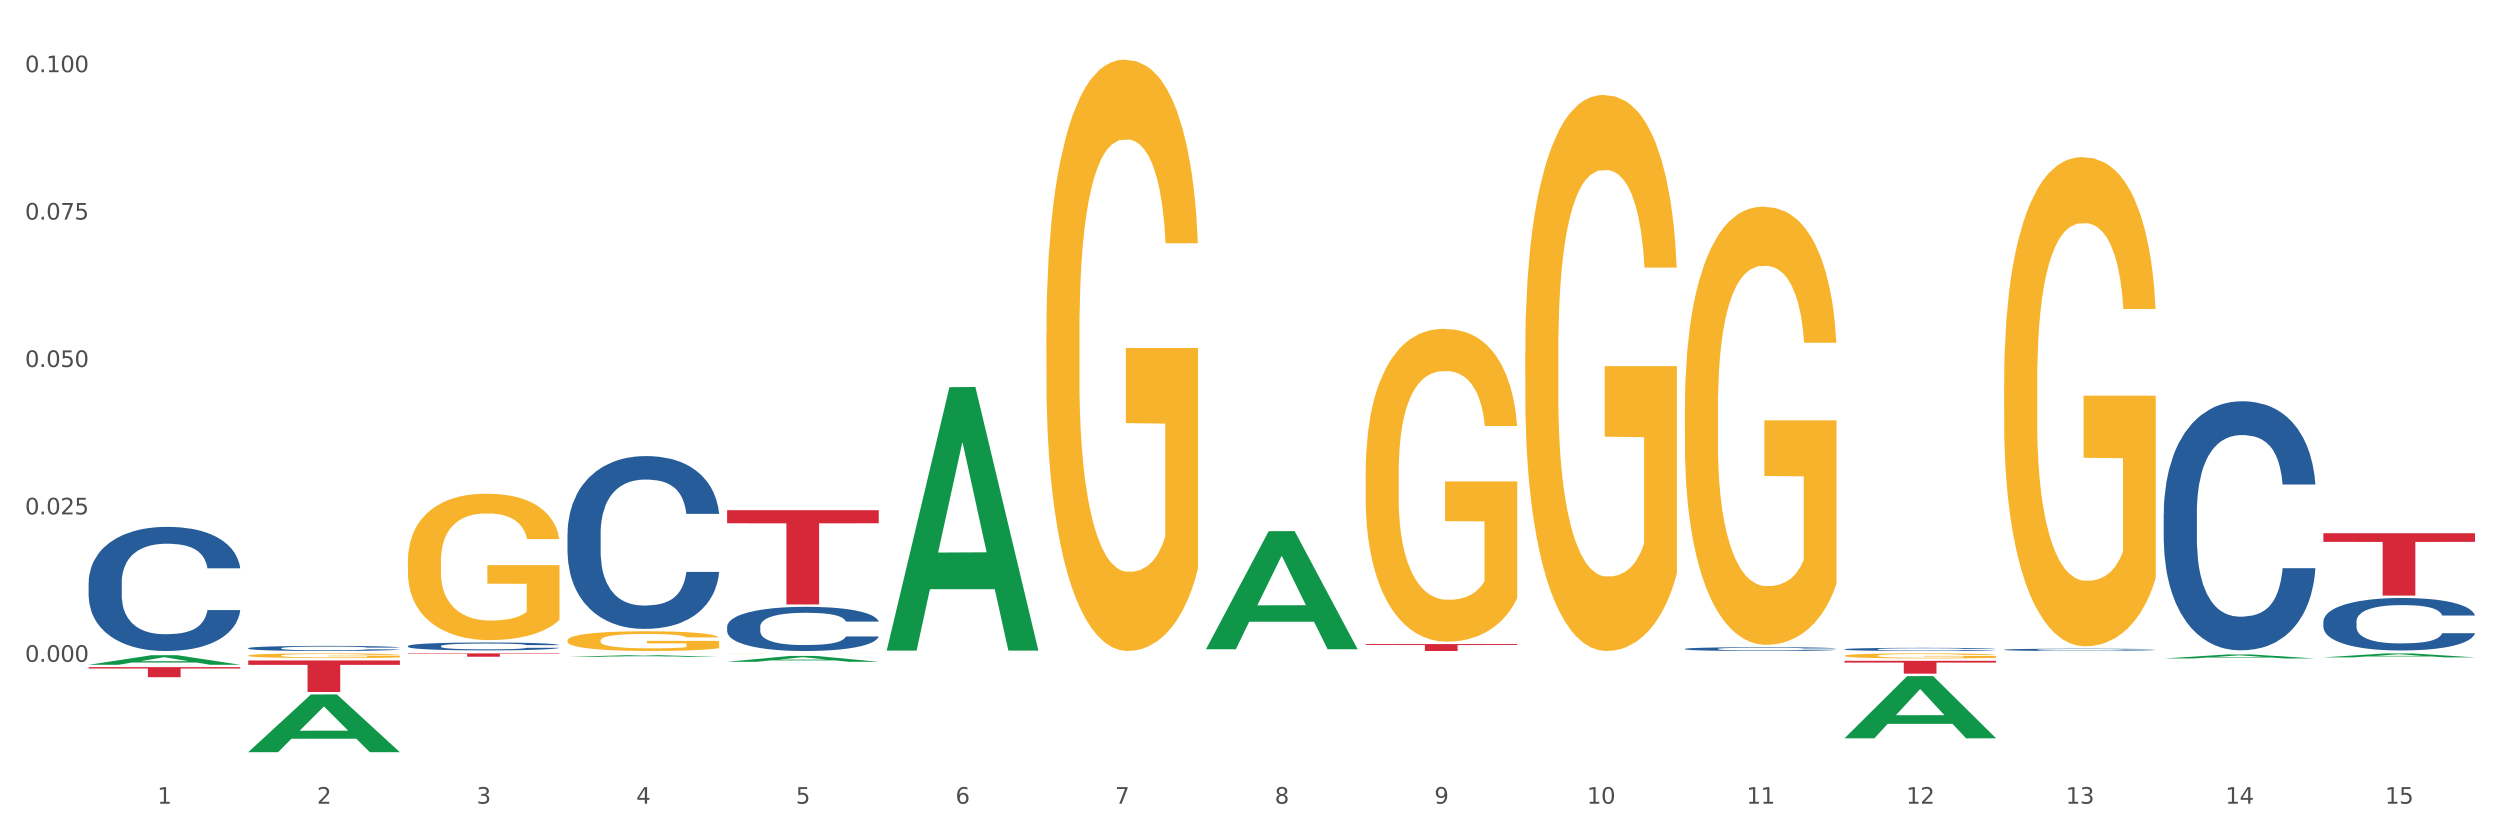
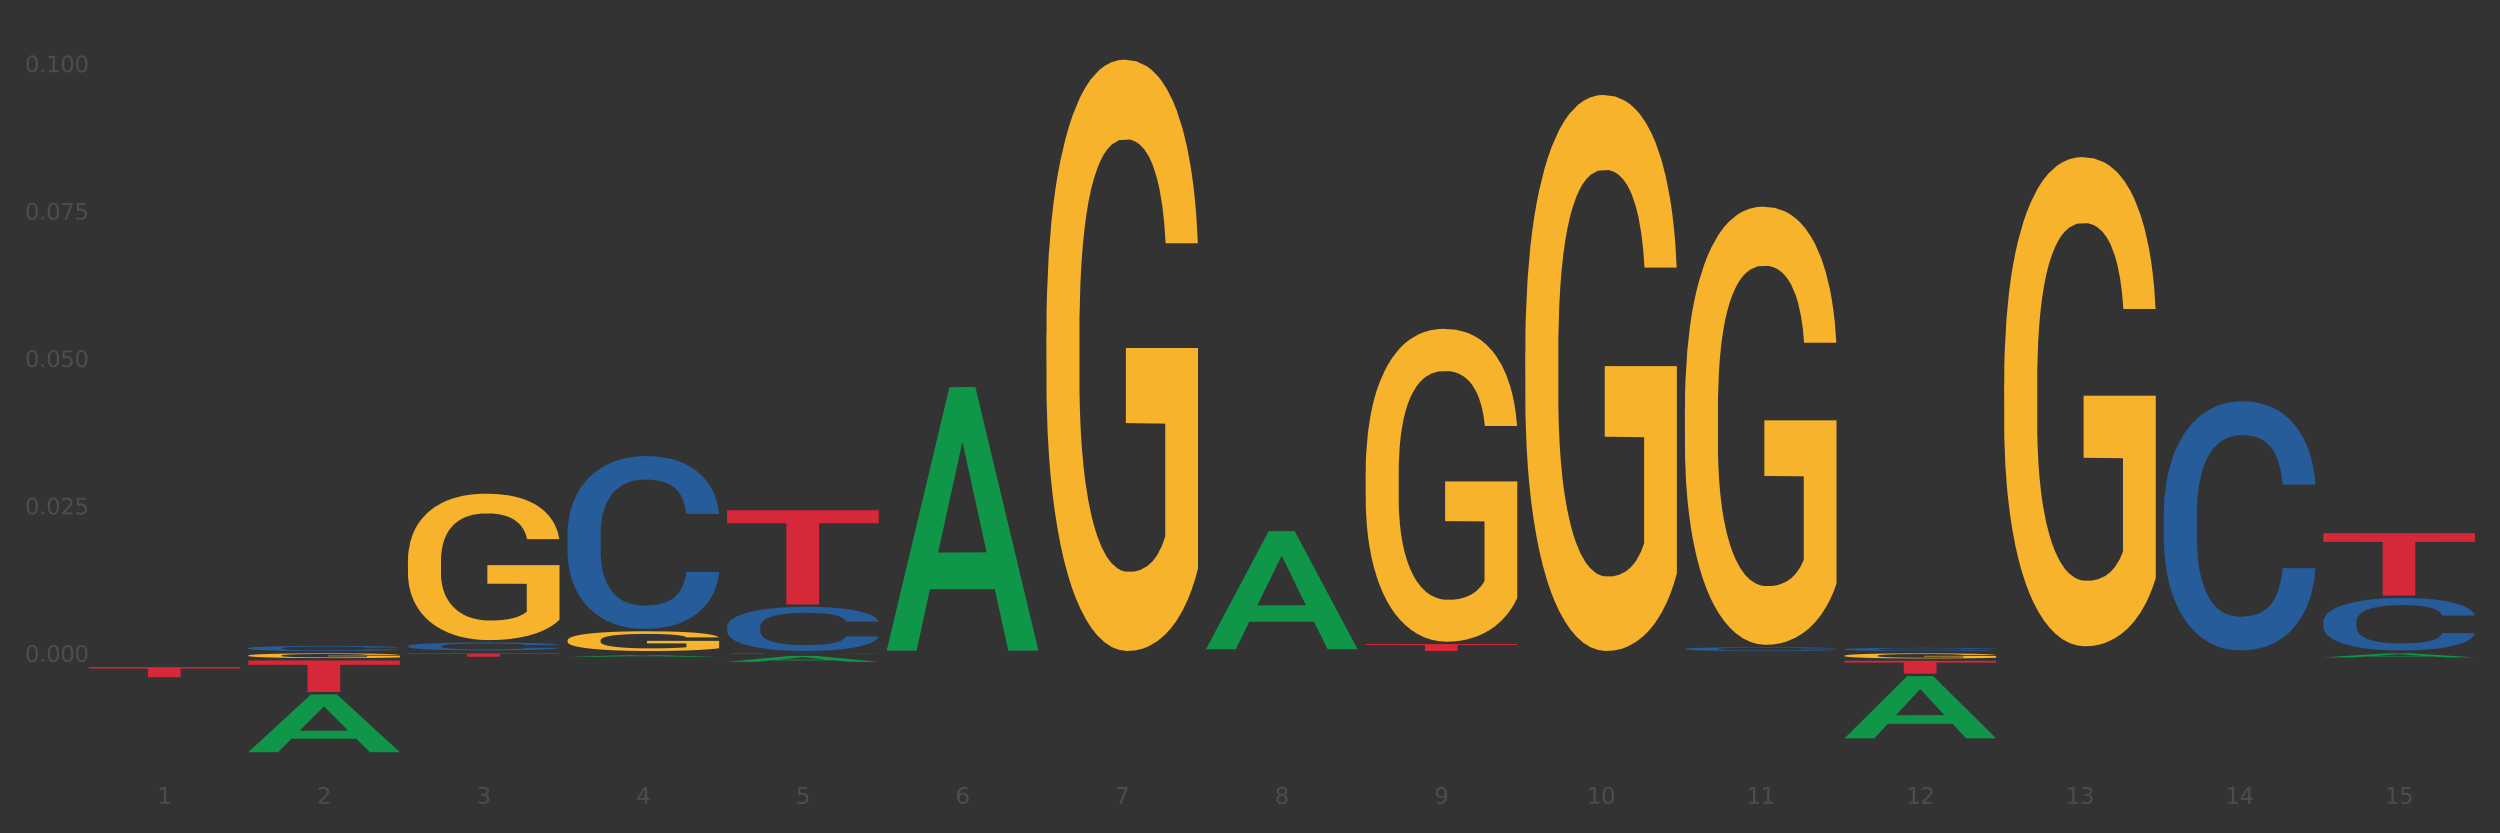
<svg xmlns="http://www.w3.org/2000/svg" xmlns:xlink="http://www.w3.org/1999/xlink" width="1080pt" height="360pt" viewBox="0 0 1080 360" version="1.1">
  <rect x="0" y="0" width="1080" height="360" fill="#333333" stroke="none" />
  <defs>
    <style type="text/css">*{stroke-linejoin: round; stroke-linecap: butt}</style>
  </defs>
  <g id="figure_1">
    <g id="patch_1">
-       <path d="M 0 360  L 1080 360  L 1080 0  L 0 0  z " style="fill: #ffffff; stroke: #ffffff; stroke-linejoin: miter" />
-     </g>
+       </g>
    <g id="axes_1">
      <g id="matplotlib.axis_1">
        <g id="xtick_1">
          <g id="text_1">
            <g style="fill: #4d4d4d" transform="translate(67.984 347.204) scale(0.096 -0.096)">
              <defs>
                <path id="DejaVuSans-31" d="M 794 531  L 1825 531  L 1825 4091  L 703 3866  L 703 4441  L 1819 4666  L 2450 4666  L 2450 531  L 3481 531  L 3481 0  L 794 0  L 794 531  z " transform="scale(0.016)" />
              </defs>
              <use xlink:href="#DejaVuSans-31" />
            </g>
          </g>
        </g>
        <g id="xtick_2">
          <g id="text_2">
            <g style="fill: #4d4d4d" transform="translate(136.942 347.204) scale(0.096 -0.096)">
              <defs>
                <path id="DejaVuSans-32" d="M 1228 531  L 3431 531  L 3431 0  L 469 0  L 469 531  Q 828 903 1448 1529  Q 2069 2156 2228 2338  Q 2531 2678 2651 2914  Q 2772 3150 2772 3378  Q 2772 3750 2511 3984  Q 2250 4219 1831 4219  Q 1534 4219 1204 4116  Q 875 4013 500 3803  L 500 4441  Q 881 4594 1212 4672  Q 1544 4750 1819 4750  Q 2544 4750 2975 4387  Q 3406 4025 3406 3419  Q 3406 3131 3298 2873  Q 3191 2616 2906 2266  Q 2828 2175 2409 1742  Q 1991 1309 1228 531  z " transform="scale(0.016)" />
              </defs>
              <use xlink:href="#DejaVuSans-32" />
            </g>
          </g>
        </g>
        <g id="xtick_3">
          <g id="text_3">
            <g style="fill: #4d4d4d" transform="translate(205.899 347.204) scale(0.096 -0.096)">
              <defs>
                <path id="DejaVuSans-33" d="M 2597 2516  Q 3050 2419 3304 2112  Q 3559 1806 3559 1356  Q 3559 666 3084 287  Q 2609 -91 1734 -91  Q 1441 -91 1130 -33  Q 819 25 488 141  L 488 750  Q 750 597 1062 519  Q 1375 441 1716 441  Q 2309 441 2620 675  Q 2931 909 2931 1356  Q 2931 1769 2642 2001  Q 2353 2234 1838 2234  L 1294 2234  L 1294 2753  L 1863 2753  Q 2328 2753 2575 2939  Q 2822 3125 2822 3475  Q 2822 3834 2567 4026  Q 2313 4219 1838 4219  Q 1578 4219 1281 4162  Q 984 4106 628 3988  L 628 4550  Q 988 4650 1302 4700  Q 1616 4750 1894 4750  Q 2613 4750 3031 4423  Q 3450 4097 3450 3541  Q 3450 3153 3228 2886  Q 3006 2619 2597 2516  z " transform="scale(0.016)" />
              </defs>
              <use xlink:href="#DejaVuSans-33" />
            </g>
          </g>
        </g>
        <g id="xtick_4">
          <g id="text_4">
            <g style="fill: #4d4d4d" transform="translate(274.857 347.204) scale(0.096 -0.096)">
              <defs>
                <path id="DejaVuSans-34" d="M 2419 4116  L 825 1625  L 2419 1625  L 2419 4116  z M 2253 4666  L 3047 4666  L 3047 1625  L 3713 1625  L 3713 1100  L 3047 1100  L 3047 0  L 2419 0  L 2419 1100  L 313 1100  L 313 1709  L 2253 4666  z " transform="scale(0.016)" />
              </defs>
              <use xlink:href="#DejaVuSans-34" />
            </g>
          </g>
        </g>
        <g id="xtick_5">
          <g id="text_5">
            <g style="fill: #4d4d4d" transform="translate(343.815 347.204) scale(0.096 -0.096)">
              <defs>
-                 <path id="DejaVuSans-35" d="M 691 4666  L 3169 4666  L 3169 4134  L 1269 4134  L 1269 2991  Q 1406 3038 1543 3061  Q 1681 3084 1819 3084  Q 2600 3084 3056 2656  Q 3513 2228 3513 1497  Q 3513 744 3044 326  Q 2575 -91 1722 -91  Q 1428 -91 1123 -41  Q 819 9 494 109  L 494 744  Q 775 591 1075 516  Q 1375 441 1709 441  Q 2250 441 2565 725  Q 2881 1009 2881 1497  Q 2881 1984 2565 2268  Q 2250 2553 1709 2553  Q 1456 2553 1204 2497  Q 953 2441 691 2322  L 691 4666  z " transform="scale(0.016)" />
+                 <path id="DejaVuSans-35" d="M 691 4666  L 3169 4666  L 3169 4134  L 1269 4134  L 1269 2991  Q 1406 3038 1543 3061  Q 1681 3084 1819 3084  Q 2600 3084 3056 2656  Q 3513 2228 3513 1497  Q 3513 744 3044 326  Q 2575 -91 1722 -91  Q 1428 -91 1123 -41  Q 819 9 494 109  L 494 744  Q 775 591 1075 516  Q 1375 441 1709 441  Q 2250 441 2565 725  Q 2881 1009 2881 1497  Q 2881 1984 2565 2268  Q 2250 2553 1709 2553  Q 953 2441 691 2322  L 691 4666  z " transform="scale(0.016)" />
              </defs>
              <use xlink:href="#DejaVuSans-35" />
            </g>
          </g>
        </g>
        <g id="xtick_6">
          <g id="text_6">
            <g style="fill: #4d4d4d" transform="translate(412.772 347.204) scale(0.096 -0.096)">
              <defs>
                <path id="DejaVuSans-36" d="M 2113 2584  Q 1688 2584 1439 2293  Q 1191 2003 1191 1497  Q 1191 994 1439 701  Q 1688 409 2113 409  Q 2538 409 2786 701  Q 3034 994 3034 1497  Q 3034 2003 2786 2293  Q 2538 2584 2113 2584  z M 3366 4563  L 3366 3988  Q 3128 4100 2886 4159  Q 2644 4219 2406 4219  Q 1781 4219 1451 3797  Q 1122 3375 1075 2522  Q 1259 2794 1537 2939  Q 1816 3084 2150 3084  Q 2853 3084 3261 2657  Q 3669 2231 3669 1497  Q 3669 778 3244 343  Q 2819 -91 2113 -91  Q 1303 -91 875 529  Q 447 1150 447 2328  Q 447 3434 972 4092  Q 1497 4750 2381 4750  Q 2619 4750 2861 4703  Q 3103 4656 3366 4563  z " transform="scale(0.016)" />
              </defs>
              <use xlink:href="#DejaVuSans-36" />
            </g>
          </g>
        </g>
        <g id="xtick_7">
          <g id="text_7">
            <g style="fill: #4d4d4d" transform="translate(481.73 347.204) scale(0.096 -0.096)">
              <defs>
                <path id="DejaVuSans-37" d="M 525 4666  L 3525 4666  L 3525 4397  L 1831 0  L 1172 0  L 2766 4134  L 525 4134  L 525 4666  z " transform="scale(0.016)" />
              </defs>
              <use xlink:href="#DejaVuSans-37" />
            </g>
          </g>
        </g>
        <g id="xtick_8">
          <g id="text_8">
            <g style="fill: #4d4d4d" transform="translate(550.688 347.204) scale(0.096 -0.096)">
              <defs>
                <path id="DejaVuSans-38" d="M 2034 2216  Q 1584 2216 1326 1975  Q 1069 1734 1069 1313  Q 1069 891 1326 650  Q 1584 409 2034 409  Q 2484 409 2743 651  Q 3003 894 3003 1313  Q 3003 1734 2745 1975  Q 2488 2216 2034 2216  z M 1403 2484  Q 997 2584 770 2862  Q 544 3141 544 3541  Q 544 4100 942 4425  Q 1341 4750 2034 4750  Q 2731 4750 3128 4425  Q 3525 4100 3525 3541  Q 3525 3141 3298 2862  Q 3072 2584 2669 2484  Q 3125 2378 3379 2068  Q 3634 1759 3634 1313  Q 3634 634 3220 271  Q 2806 -91 2034 -91  Q 1263 -91 848 271  Q 434 634 434 1313  Q 434 1759 690 2068  Q 947 2378 1403 2484  z M 1172 3481  Q 1172 3119 1398 2916  Q 1625 2713 2034 2713  Q 2441 2713 2670 2916  Q 2900 3119 2900 3481  Q 2900 3844 2670 4047  Q 2441 4250 2034 4250  Q 1625 4250 1398 4047  Q 1172 3844 1172 3481  z " transform="scale(0.016)" />
              </defs>
              <use xlink:href="#DejaVuSans-38" />
            </g>
          </g>
        </g>
        <g id="xtick_9">
          <g id="text_9">
            <g style="fill: #4d4d4d" transform="translate(619.645 347.204) scale(0.096 -0.096)">
              <defs>
                <path id="DejaVuSans-39" d="M 703 97  L 703 672  Q 941 559 1184 500  Q 1428 441 1663 441  Q 2288 441 2617 861  Q 2947 1281 2994 2138  Q 2813 1869 2534 1725  Q 2256 1581 1919 1581  Q 1219 1581 811 2004  Q 403 2428 403 3163  Q 403 3881 828 4315  Q 1253 4750 1959 4750  Q 2769 4750 3195 4129  Q 3622 3509 3622 2328  Q 3622 1225 3098 567  Q 2575 -91 1691 -91  Q 1453 -91 1209 -44  Q 966 3 703 97  z M 1959 2075  Q 2384 2075 2632 2365  Q 2881 2656 2881 3163  Q 2881 3666 2632 3958  Q 2384 4250 1959 4250  Q 1534 4250 1286 3958  Q 1038 3666 1038 3163  Q 1038 2656 1286 2365  Q 1534 2075 1959 2075  z " transform="scale(0.016)" />
              </defs>
              <use xlink:href="#DejaVuSans-39" />
            </g>
          </g>
        </g>
        <g id="xtick_10">
          <g id="text_10">
            <g style="fill: #4d4d4d" transform="translate(685.549 347.204) scale(0.096 -0.096)">
              <defs>
                <path id="DejaVuSans-30" d="M 2034 4250  Q 1547 4250 1301 3770  Q 1056 3291 1056 2328  Q 1056 1369 1301 889  Q 1547 409 2034 409  Q 2525 409 2770 889  Q 3016 1369 3016 2328  Q 3016 3291 2770 3770  Q 2525 4250 2034 4250  z M 2034 4750  Q 2819 4750 3233 4129  Q 3647 3509 3647 2328  Q 3647 1150 3233 529  Q 2819 -91 2034 -91  Q 1250 -91 836 529  Q 422 1150 422 2328  Q 422 3509 836 4129  Q 1250 4750 2034 4750  z " transform="scale(0.016)" />
              </defs>
              <use xlink:href="#DejaVuSans-31" />
              <use xlink:href="#DejaVuSans-30" transform="translate(63.623 0)" />
            </g>
          </g>
        </g>
        <g id="xtick_11">
          <g id="text_11">
            <g style="fill: #4d4d4d" transform="translate(754.506 347.204) scale(0.096 -0.096)">
              <use xlink:href="#DejaVuSans-31" />
              <use xlink:href="#DejaVuSans-31" transform="translate(63.623 0)" />
            </g>
          </g>
        </g>
        <g id="xtick_12">
          <g id="text_12">
            <g style="fill: #4d4d4d" transform="translate(823.464 347.204) scale(0.096 -0.096)">
              <use xlink:href="#DejaVuSans-31" />
              <use xlink:href="#DejaVuSans-32" transform="translate(63.623 0)" />
            </g>
          </g>
        </g>
        <g id="xtick_13">
          <g id="text_13">
            <g style="fill: #4d4d4d" transform="translate(892.422 347.204) scale(0.096 -0.096)">
              <use xlink:href="#DejaVuSans-31" />
              <use xlink:href="#DejaVuSans-33" transform="translate(63.623 0)" />
            </g>
          </g>
        </g>
        <g id="xtick_14">
          <g id="text_14">
            <g style="fill: #4d4d4d" transform="translate(961.379 347.204) scale(0.096 -0.096)">
              <use xlink:href="#DejaVuSans-31" />
              <use xlink:href="#DejaVuSans-34" transform="translate(63.623 0)" />
            </g>
          </g>
        </g>
        <g id="xtick_15">
          <g id="text_15">
            <g style="fill: #4d4d4d" transform="translate(1030.337 347.204) scale(0.096 -0.096)">
              <use xlink:href="#DejaVuSans-31" />
              <use xlink:href="#DejaVuSans-35" transform="translate(63.623 0)" />
            </g>
          </g>
        </g>
        <g id="xtick_16" />
        <g id="xtick_17" />
        <g id="xtick_18" />
        <g id="xtick_19" />
        <g id="xtick_20" />
        <g id="xtick_21" />
        <g id="xtick_22" />
        <g id="xtick_23" />
        <g id="xtick_24" />
        <g id="xtick_25" />
        <g id="xtick_26" />
        <g id="xtick_27" />
        <g id="xtick_28" />
        <g id="xtick_29" />
      </g>
      <g id="matplotlib.axis_2">
        <g id="ytick_1">
          <g id="text_16">
            <g style="fill: #4d4d4d" transform="translate(10.8 285.906) scale(0.096 -0.096)">
              <defs>
                <path id="DejaVuSans-2e" d="M 684 794  L 1344 794  L 1344 0  L 684 0  L 684 794  z " transform="scale(0.016)" />
              </defs>
              <use xlink:href="#DejaVuSans-30" />
              <use xlink:href="#DejaVuSans-2e" transform="translate(63.623 0)" />
              <use xlink:href="#DejaVuSans-30" transform="translate(95.41 0)" />
              <use xlink:href="#DejaVuSans-30" transform="translate(159.033 0)" />
              <use xlink:href="#DejaVuSans-30" transform="translate(222.656 0)" />
            </g>
          </g>
        </g>
        <g id="ytick_2">
          <g id="text_17">
            <g style="fill: #4d4d4d" transform="translate(10.8 222.227) scale(0.096 -0.096)">
              <use xlink:href="#DejaVuSans-30" />
              <use xlink:href="#DejaVuSans-2e" transform="translate(63.623 0)" />
              <use xlink:href="#DejaVuSans-30" transform="translate(95.41 0)" />
              <use xlink:href="#DejaVuSans-32" transform="translate(159.033 0)" />
              <use xlink:href="#DejaVuSans-35" transform="translate(222.656 0)" />
            </g>
          </g>
        </g>
        <g id="ytick_3">
          <g id="text_18">
            <g style="fill: #4d4d4d" transform="translate(10.8 158.548) scale(0.096 -0.096)">
              <use xlink:href="#DejaVuSans-30" />
              <use xlink:href="#DejaVuSans-2e" transform="translate(63.623 0)" />
              <use xlink:href="#DejaVuSans-30" transform="translate(95.41 0)" />
              <use xlink:href="#DejaVuSans-35" transform="translate(159.033 0)" />
              <use xlink:href="#DejaVuSans-30" transform="translate(222.656 0)" />
            </g>
          </g>
        </g>
        <g id="ytick_4">
          <g id="text_19">
            <g style="fill: #4d4d4d" transform="translate(10.8 94.869) scale(0.096 -0.096)">
              <use xlink:href="#DejaVuSans-30" />
              <use xlink:href="#DejaVuSans-2e" transform="translate(63.623 0)" />
              <use xlink:href="#DejaVuSans-30" transform="translate(95.41 0)" />
              <use xlink:href="#DejaVuSans-37" transform="translate(159.033 0)" />
              <use xlink:href="#DejaVuSans-35" transform="translate(222.656 0)" />
            </g>
          </g>
        </g>
        <g id="ytick_5">
          <g id="text_20">
            <g style="fill: #4d4d4d" transform="translate(10.8 31.19) scale(0.096 -0.096)">
              <use xlink:href="#DejaVuSans-30" />
              <use xlink:href="#DejaVuSans-2e" transform="translate(63.623 0)" />
              <use xlink:href="#DejaVuSans-31" transform="translate(95.41 0)" />
              <use xlink:href="#DejaVuSans-30" transform="translate(159.033 0)" />
              <use xlink:href="#DejaVuSans-30" transform="translate(222.656 0)" />
            </g>
          </g>
        </g>
        <g id="ytick_6" />
        <g id="ytick_7" />
        <g id="ytick_8" />
        <g id="ytick_9" />
        <g id="ytick_10" />
      </g>
      <g id="PolyCollection_1">
-         <path d="M 38.283 287.179  L 38.351 287.175  L 65.365 283.052  L 76.576 283.048  L 103.793 287.187  L 90.826 287.187  L 84.95 286.223  L 57.058 286.223  L 56.855 286.238  L 51.182 287.187  L 38.283 287.187  L 38.283 287.179  L 60.57 285.648  L 81.438 285.644  L 71.105 283.93  L 70.97 283.922  L 70.835 283.934  L 60.502 285.644  L 60.57 285.648  L 38.283 287.179  z " clip-path="url(#pe79e52392c)" style="fill: #109648" />
-         <path d="M 865.775 280.68  L 865.852 280.679  L 865.852 280.653  L 866.085 280.619  L 866.936 280.554  L 868.021 280.506  L 869.879 280.449  L 870.886 280.425  L 872.202 280.399  L 874.912 280.355  L 878.01 280.319  L 880.178 280.299  L 881.804 280.286  L 885.443 280.263  L 887.534 280.253  L 889.702 280.245  L 891.561 280.239  L 894.658 280.233  L 897.136 280.23  L 900.001 280.229  L 902.402 280.23  L 905.576 280.234  L 910.222 280.245  L 912.003 280.251  L 914.404 280.262  L 916.882 280.277  L 918.895 280.291  L 921.218 280.312  L 923.619 280.34  L 925.942 280.375  L 927.568 280.407  L 928.884 280.441  L 930.046 280.482  L 930.898 280.527  L 931.285 280.565  L 917.114 280.565  L 916.727 280.531  L 915.953 280.494  L 915.178 280.469  L 914.326 280.449  L 913.01 280.426  L 911.849 280.411  L 909.913 280.394  L 908.132 280.383  L 906.66 280.377  L 904.879 280.371  L 901.085 280.366  L 898.375 280.366  L 896.671 280.367  L 894.581 280.372  L 892.8 280.378  L 890.709 280.389  L 889.083 280.401  L 887.457 280.417  L 886.527 280.428  L 885.134 280.448  L 884.204 280.465  L 882.965 280.493  L 882.269 280.513  L 881.03 280.565  L 880.488 280.604  L 880.255 280.631  L 880.1 280.66  L 880.1 280.803  L 880.565 280.867  L 880.952 280.895  L 881.572 280.926  L 882.733 280.966  L 884.437 281.005  L 886.218 281.034  L 887.689 281.051  L 889.083 281.064  L 890.477 281.074  L 892.18 281.083  L 893.574 281.089  L 895.665 281.094  L 898.143 281.097  L 900.078 281.097  L 904.028 281.093  L 905.809 281.088  L 907.512 281.082  L 909.371 281.071  L 910.842 281.06  L 911.694 281.052  L 913.088 281.035  L 914.172 281.016  L 915.101 280.995  L 915.72 280.977  L 916.417 280.95  L 916.959 280.918  L 917.114 280.902  L 931.285 280.902  L 930.975 280.935  L 930.433 280.967  L 929.349 281.01  L 928.497 281.035  L 927.181 281.065  L 925.787 281.091  L 923.851 281.119  L 922.07 281.14  L 920.212 281.159  L 918.198 281.175  L 914.559 281.198  L 913.242 281.204  L 910.455 281.215  L 908.287 281.222  L 905.112 281.228  L 901.859 281.232  L 898.452 281.233  L 895.432 281.231  L 892.103 281.225  L 890.012 281.22  L 887.689 281.212  L 884.979 281.199  L 882.423 281.183  L 880.023 281.165  L 877.777 281.144  L 875.687 281.12  L 872.976 281.081  L 870.963 281.042  L 869.492 281.006  L 868.485 280.976  L 867.478 280.938  L 866.936 280.911  L 866.085 280.847  L 865.775 280.787  L 865.775 280.68  z " clip-path="url(#pe79e52392c)" style="fill: #255c99" />
        <path d="M 796.817 280.478  L 796.895 280.477  L 796.895 280.441  L 797.127 280.394  L 797.979 280.306  L 799.063 280.24  L 800.921 280.162  L 801.928 280.13  L 803.244 280.093  L 805.955 280.034  L 809.052 279.984  L 811.22 279.957  L 812.846 279.939  L 816.486 279.908  L 818.576 279.894  L 820.745 279.883  L 822.603 279.875  L 825.7 279.867  L 828.178 279.863  L 831.043 279.862  L 833.444 279.863  L 836.619 279.868  L 841.265 279.883  L 843.046 279.892  L 845.446 279.907  L 847.924 279.927  L 849.937 279.947  L 852.261 279.976  L 854.661 280.013  L 856.984 280.061  L 858.61 280.105  L 859.927 280.151  L 861.088 280.207  L 861.94 280.269  L 862.327 280.32  L 848.156 280.32  L 847.769 280.274  L 846.995 280.224  L 846.221 280.19  L 845.369 280.162  L 844.052 280.131  L 842.891 280.111  L 840.955 280.087  L 839.174 280.072  L 837.703 280.063  L 835.922 280.056  L 832.127 280.048  L 829.417 280.048  L 827.714 280.051  L 825.623 280.057  L 823.842 280.066  L 821.751 280.081  L 820.125 280.097  L 818.499 280.118  L 817.57 280.133  L 816.176 280.161  L 815.247 280.184  L 814.008 280.222  L 813.311 280.25  L 812.072 280.321  L 811.53 280.374  L 811.298 280.41  L 811.143 280.45  L 811.143 280.646  L 811.607 280.733  L 811.994 280.771  L 812.614 280.813  L 813.775 280.868  L 815.479 280.922  L 817.26 280.961  L 818.731 280.985  L 820.125 281.002  L 821.519 281.016  L 823.222 281.029  L 824.616 281.036  L 826.707 281.044  L 829.185 281.048  L 831.121 281.048  L 835.07 281.041  L 836.851 281.035  L 838.555 281.026  L 840.413 281.012  L 841.884 280.997  L 842.736 280.986  L 844.13 280.962  L 845.214 280.937  L 846.143 280.909  L 846.763 280.883  L 847.46 280.846  L 848.002 280.803  L 848.156 280.781  L 862.327 280.781  L 862.017 280.826  L 861.475 280.87  L 860.391 280.929  L 859.539 280.962  L 858.223 281.004  L 856.829 281.039  L 854.893 281.078  L 853.112 281.106  L 851.254 281.131  L 849.241 281.154  L 845.601 281.185  L 844.285 281.194  L 841.497 281.209  L 839.329 281.218  L 836.154 281.227  L 832.902 281.232  L 829.495 281.233  L 826.475 281.23  L 823.145 281.223  L 821.054 281.215  L 818.731 281.204  L 816.021 281.187  L 813.466 281.165  L 811.065 281.14  L 808.82 281.111  L 806.729 281.079  L 804.019 281.025  L 802.005 280.972  L 800.534 280.924  L 799.527 280.882  L 798.521 280.83  L 797.979 280.793  L 797.127 280.706  L 796.817 280.624  L 796.817 280.478  z " clip-path="url(#pe79e52392c)" style="fill: #255c99" />
        <path d="M 314.114 270.723  L 314.191 270.705  L 314.191 270.217  L 314.423 269.555  L 315.275 268.335  L 316.359 267.411  L 318.218 266.33  L 319.224 265.877  L 320.541 265.372  L 323.251 264.553  L 326.348 263.855  L 328.516 263.472  L 330.143 263.228  L 333.782 262.792  L 335.873 262.6  L 338.041 262.444  L 339.899 262.339  L 342.997 262.217  L 345.475 262.165  L 348.34 262.147  L 350.74 262.165  L 353.915 262.234  L 358.561 262.444  L 360.342 262.566  L 362.743 262.775  L 365.221 263.054  L 367.234 263.332  L 369.557 263.733  L 371.957 264.256  L 374.28 264.919  L 375.907 265.529  L 377.223 266.174  L 378.384 266.958  L 379.236 267.812  L 379.623 268.527  L 365.453 268.527  L 365.066 267.882  L 364.291 267.184  L 363.517 266.714  L 362.665 266.33  L 361.349 265.895  L 360.187 265.616  L 358.251 265.285  L 356.47 265.075  L 354.999 264.953  L 353.218 264.849  L 349.424 264.744  L 346.714 264.744  L 345.01 264.779  L 342.919 264.866  L 341.138 264.988  L 339.048 265.197  L 337.421 265.424  L 335.795 265.72  L 334.866 265.93  L 333.472 266.313  L 332.543 266.627  L 331.304 267.167  L 330.607 267.55  L 329.368 268.544  L 328.826 269.276  L 328.594 269.781  L 328.439 270.339  L 328.439 273.058  L 328.904 274.278  L 329.291 274.801  L 329.91 275.394  L 331.072 276.161  L 332.775 276.91  L 334.556 277.451  L 336.028 277.782  L 337.421 278.026  L 338.815 278.217  L 340.519 278.392  L 341.913 278.496  L 344.003 278.601  L 346.481 278.653  L 348.417 278.653  L 352.366 278.566  L 354.147 278.479  L 355.851 278.357  L 357.709 278.165  L 359.181 277.956  L 360.032 277.799  L 361.426 277.468  L 362.51 277.119  L 363.44 276.719  L 364.059 276.37  L 364.756 275.847  L 365.298 275.254  L 365.453 274.941  L 379.623 274.941  L 379.314 275.568  L 378.772 276.178  L 377.688 276.997  L 376.836 277.468  L 375.519 278.043  L 374.126 278.531  L 372.19 279.072  L 370.409 279.472  L 368.55 279.821  L 366.537 280.135  L 362.898 280.571  L 361.581 280.693  L 358.793 280.902  L 356.625 281.024  L 353.45 281.146  L 350.198 281.215  L 346.791 281.233  L 343.771 281.198  L 340.441 281.093  L 338.351 280.989  L 336.028 280.832  L 333.317 280.588  L 330.762 280.292  L 328.362 279.943  L 326.116 279.542  L 324.025 279.089  L 321.315 278.339  L 319.302 277.607  L 317.831 276.928  L 316.824 276.353  L 315.817 275.62  L 315.275 275.115  L 314.423 273.895  L 314.114 272.762  L 314.114 270.723  z " clip-path="url(#pe79e52392c)" style="fill: #255c99" />
        <path d="M 176.198 242.507  L 176.276 242.449  L 176.276 240.369  L 176.43 238.579  L 177.204 234.246  L 178.364 230.665  L 179.215 228.759  L 180.065 227.199  L 181.071 225.639  L 182.308 224.022  L 184.551 221.654  L 185.944 220.441  L 187.645 219.17  L 190.739 217.321  L 192.982 216.282  L 195.302 215.415  L 199.092 214.375  L 201.567 213.913  L 204.197 213.567  L 207.368 213.336  L 209.765 213.278  L 215.025 213.451  L 219.511 213.971  L 221.676 214.375  L 224.461 215.069  L 225.93 215.531  L 228.328 216.455  L 230.803 217.668  L 232.504 218.708  L 235.057 220.672  L 236.99 222.636  L 238.769 225.062  L 239.697 226.737  L 240.393 228.297  L 241.012 230.087  L 241.631 232.918  L 227.709 232.918  L 227.168 230.896  L 226.317 228.99  L 225.079 227.141  L 223.996 225.986  L 222.14 224.542  L 220.439 223.618  L 218.66 222.925  L 216.494 222.347  L 214.793 222.058  L 212.395 221.827  L 207.677 221.885  L 204.506 222.347  L 202.34 222.925  L 200.948 223.444  L 199.711 224.022  L 198.319 224.831  L 196.694 226.044  L 195.534 227.141  L 194.374 228.528  L 193.446 229.914  L 192.595 231.531  L 191.899 233.264  L 191.358 235.055  L 190.894 237.25  L 190.507 240.889  L 190.507 248.803  L 190.662 250.594  L 191.048 252.962  L 191.512 254.753  L 192.286 256.89  L 192.982 258.334  L 194.297 260.414  L 195.766 262.146  L 196.926 263.244  L 198.086 264.168  L 200.097 265.439  L 202.34 266.479  L 204.274 267.114  L 206.904 267.692  L 208.683 267.923  L 210.229 268.038  L 214.019 268.038  L 216.726 267.865  L 219.743 267.461  L 222.063 266.941  L 223.996 266.305  L 226.162 265.266  L 227.554 264.284  L 227.554 252.211  L 210.539 252.153  L 210.539 244.124  L 241.708 244.124  L 241.708 267.692  L 240.393 268.905  L 238.924 270.002  L 237.377 270.984  L 235.057 272.197  L 232.272 273.353  L 229.797 274.161  L 227.168 274.855  L 224.074 275.49  L 220.052 276.068  L 217.577 276.299  L 214.483 276.472  L 210.848 276.53  L 207.677 276.414  L 204.583 276.125  L 201.335 275.605  L 198.164 274.855  L 195.766 274.104  L 193.369 273.179  L 190.816 271.966  L 188.805 270.811  L 187.258 269.771  L 185.557 268.443  L 183.701 266.71  L 182.308 265.15  L 181.071 263.533  L 179.756 261.453  L 178.828 259.663  L 177.9 257.41  L 177.358 255.735  L 176.74 253.135  L 176.276 249.496  L 176.198 242.507  z " clip-path="url(#pe79e52392c)" style="fill: #f7b32b" />
        <path d="M 245.156 276.649  L 245.233 276.641  L 245.233 276.361  L 245.388 276.12  L 246.161 275.536  L 247.322 275.053  L 248.172 274.796  L 249.023 274.586  L 250.029 274.376  L 251.266 274.158  L 253.509 273.839  L 254.901 273.676  L 256.603 273.505  L 259.697 273.255  L 261.939 273.115  L 264.26 272.999  L 268.05 272.859  L 270.525 272.796  L 273.154 272.75  L 276.325 272.718  L 278.723 272.711  L 283.982 272.734  L 288.468 272.804  L 290.634 272.859  L 293.418 272.952  L 294.888 273.014  L 297.285 273.139  L 299.76 273.302  L 301.462 273.442  L 304.014 273.707  L 305.948 273.971  L 307.727 274.298  L 308.655 274.524  L 309.351 274.734  L 309.97 274.975  L 310.588 275.357  L 296.667 275.357  L 296.125 275.084  L 295.274 274.828  L 294.037 274.579  L 292.954 274.423  L 291.098 274.228  L 289.396 274.104  L 287.617 274.01  L 285.452 273.933  L 283.75 273.894  L 281.353 273.863  L 276.635 273.87  L 273.464 273.933  L 271.298 274.01  L 269.906 274.08  L 268.668 274.158  L 267.276 274.267  L 265.652 274.431  L 264.492 274.579  L 263.332 274.765  L 262.404 274.952  L 261.553 275.17  L 260.857 275.404  L 260.315 275.645  L 259.851 275.941  L 259.464 276.431  L 259.464 277.497  L 259.619 277.738  L 260.006 278.057  L 260.47 278.299  L 261.243 278.587  L 261.939 278.781  L 263.254 279.061  L 264.724 279.295  L 265.884 279.443  L 267.044 279.567  L 269.055 279.739  L 271.298 279.879  L 273.232 279.964  L 275.861 280.042  L 277.64 280.073  L 279.187 280.089  L 282.977 280.089  L 285.684 280.065  L 288.7 280.011  L 291.021 279.941  L 292.954 279.855  L 295.12 279.715  L 296.512 279.583  L 296.512 277.956  L 279.496 277.948  L 279.496 276.867  L 310.666 276.867  L 310.666 280.042  L 309.351 280.206  L 307.881 280.353  L 306.335 280.486  L 304.014 280.649  L 301.23 280.805  L 298.755 280.914  L 296.125 281.007  L 293.031 281.093  L 289.01 281.171  L 286.535 281.202  L 283.441 281.225  L 279.806 281.233  L 276.635 281.217  L 273.541 281.178  L 270.293 281.108  L 267.121 281.007  L 264.724 280.906  L 262.326 280.781  L 259.774 280.618  L 257.763 280.462  L 256.216 280.322  L 254.515 280.143  L 252.658 279.91  L 251.266 279.7  L 250.029 279.482  L 248.714 279.202  L 247.786 278.96  L 246.858 278.657  L 246.316 278.431  L 245.697 278.081  L 245.233 277.59  L 245.156 276.649  z " clip-path="url(#pe79e52392c)" style="fill: #f7b32b" />
        <path d="M 314.114 282.294  L 314.191 282.294  L 314.191 282.291  L 314.346 282.289  L 315.119 282.284  L 316.279 282.28  L 317.13 282.277  L 317.981 282.276  L 318.986 282.274  L 320.224 282.272  L 322.467 282.269  L 323.859 282.267  L 325.56 282.266  L 328.654 282.264  L 330.897 282.262  L 333.217 282.261  L 337.007 282.26  L 339.482 282.26  L 342.112 282.259  L 345.283 282.259  L 347.681 282.259  L 352.94 282.259  L 357.426 282.26  L 359.591 282.26  L 362.376 282.261  L 363.845 282.262  L 366.243 282.263  L 368.718 282.264  L 370.42 282.265  L 372.972 282.268  L 374.905 282.27  L 376.684 282.273  L 377.612 282.275  L 378.309 282.277  L 378.927 282.279  L 379.546 282.282  L 365.624 282.282  L 365.083 282.28  L 364.232 282.278  L 362.995 282.275  L 361.912 282.274  L 360.056 282.272  L 358.354 282.271  L 356.575 282.27  L 354.409 282.27  L 352.708 282.269  L 350.31 282.269  L 345.592 282.269  L 342.421 282.27  L 340.256 282.27  L 338.863 282.271  L 337.626 282.272  L 336.234 282.273  L 334.61 282.274  L 333.449 282.275  L 332.289 282.277  L 331.361 282.279  L 330.51 282.281  L 329.814 282.283  L 329.273 282.285  L 328.809 282.288  L 328.422 282.292  L 328.422 282.301  L 328.577 282.304  L 328.964 282.306  L 329.428 282.309  L 330.201 282.311  L 330.897 282.313  L 332.212 282.315  L 333.681 282.317  L 334.842 282.319  L 336.002 282.32  L 338.013 282.321  L 340.256 282.323  L 342.189 282.323  L 344.819 282.324  L 346.598 282.324  L 348.145 282.324  L 351.935 282.324  L 354.642 282.324  L 357.658 282.324  L 359.978 282.323  L 361.912 282.322  L 364.077 282.321  L 365.47 282.32  L 365.47 282.305  L 348.454 282.305  L 348.454 282.296  L 379.623 282.296  L 379.623 282.324  L 378.309 282.325  L 376.839 282.327  L 375.292 282.328  L 372.972 282.329  L 370.188 282.331  L 367.713 282.332  L 365.083 282.333  L 361.989 282.333  L 357.967 282.334  L 355.492 282.334  L 352.399 282.335  L 348.763 282.335  L 345.592 282.334  L 342.499 282.334  L 339.25 282.333  L 336.079 282.333  L 333.681 282.332  L 331.284 282.331  L 328.732 282.329  L 326.721 282.328  L 325.174 282.326  L 323.472 282.325  L 321.616 282.323  L 320.224 282.321  L 318.986 282.319  L 317.671 282.317  L 316.743 282.314  L 315.815 282.312  L 315.274 282.31  L 314.655 282.307  L 314.191 282.302  L 314.114 282.294  z " clip-path="url(#pe79e52392c)" style="fill: #f7b32b" />
        <path d="M 452.029 143.814  L 452.106 143.581  L 452.106 135.181  L 452.261 127.949  L 453.034 110.451  L 454.195 95.986  L 455.045 88.286  L 455.896 81.987  L 456.902 75.688  L 458.139 69.155  L 460.382 59.589  L 461.774 54.69  L 463.476 49.557  L 466.569 42.091  L 468.812 37.892  L 471.133 34.392  L 474.923 30.192  L 477.398 28.326  L 480.027 26.926  L 483.198 25.993  L 485.596 25.759  L 490.855 26.459  L 495.341 28.559  L 497.507 30.192  L 500.291 32.992  L 501.761 34.859  L 504.158 38.591  L 506.633 43.491  L 508.335 47.691  L 510.887 55.623  L 512.821 63.556  L 514.6 73.355  L 515.528 80.12  L 516.224 86.42  L 516.843 93.652  L 517.461 105.085  L 503.54 105.085  L 502.998 96.919  L 502.147 89.22  L 500.91 81.754  L 499.827 77.087  L 497.971 71.255  L 496.269 67.522  L 494.49 64.722  L 492.325 62.389  L 490.623 61.222  L 488.226 60.289  L 483.508 60.523  L 480.337 62.389  L 478.171 64.722  L 476.779 66.822  L 475.541 69.155  L 474.149 72.421  L 472.525 77.321  L 471.365 81.754  L 470.205 87.353  L 469.277 92.952  L 468.426 99.485  L 467.73 106.484  L 467.188 113.717  L 466.724 122.583  L 466.337 137.281  L 466.337 169.245  L 466.492 176.477  L 466.879 186.043  L 467.343 193.275  L 468.116 201.908  L 468.812 207.741  L 470.127 216.14  L 471.597 223.139  L 472.757 227.572  L 473.917 231.305  L 475.928 236.438  L 478.171 240.637  L 480.105 243.203  L 482.734 245.537  L 484.513 246.47  L 486.06 246.936  L 489.85 246.936  L 492.557 246.236  L 495.573 244.603  L 497.894 242.504  L 499.827 239.937  L 501.993 235.738  L 503.385 231.771  L 503.385 183.01  L 486.369 182.776  L 486.369 150.346  L 517.539 150.346  L 517.539 245.537  L 516.224 250.436  L 514.754 254.869  L 513.208 258.835  L 510.887 263.735  L 508.103 268.401  L 505.628 271.667  L 502.998 274.467  L 499.904 277.033  L 495.883 279.366  L 493.408 280.3  L 490.314 281  L 486.679 281.233  L 483.508 280.766  L 480.414 279.6  L 477.166 277.5  L 473.994 274.467  L 471.597 271.434  L 469.199 267.701  L 466.647 262.801  L 464.636 258.135  L 463.089 253.936  L 461.387 248.57  L 459.531 241.57  L 458.139 235.271  L 456.902 228.738  L 455.587 220.339  L 454.659 213.107  L 453.731 204.008  L 453.189 197.242  L 452.57 186.743  L 452.106 172.044  L 452.029 143.814  z " clip-path="url(#pe79e52392c)" style="fill: #f7b32b" />
        <path d="M 589.944 204.511  L 590.022 204.388  L 590.022 199.944  L 590.176 196.118  L 590.95 186.861  L 592.11 179.208  L 592.961 175.135  L 593.811 171.802  L 594.817 168.47  L 596.054 165.014  L 598.297 159.953  L 599.69 157.361  L 601.391 154.646  L 604.485 150.696  L 606.728 148.474  L 609.048 146.623  L 612.838 144.401  L 615.313 143.413  L 617.943 142.673  L 621.114 142.179  L 623.511 142.056  L 628.771 142.426  L 633.257 143.537  L 635.422 144.401  L 638.206 145.882  L 639.676 146.869  L 642.074 148.844  L 644.549 151.436  L 646.25 153.658  L 648.803 157.855  L 650.736 162.051  L 652.515 167.235  L 653.443 170.815  L 654.139 174.147  L 654.758 177.974  L 655.377 184.022  L 641.455 184.022  L 640.914 179.702  L 640.063 175.628  L 638.825 171.679  L 637.742 169.21  L 635.886 166.124  L 634.185 164.15  L 632.406 162.668  L 630.24 161.434  L 628.539 160.817  L 626.141 160.323  L 621.423 160.447  L 618.252 161.434  L 616.086 162.668  L 614.694 163.779  L 613.457 165.014  L 612.064 166.742  L 610.44 169.334  L 609.28 171.679  L 608.12 174.641  L 607.192 177.603  L 606.341 181.059  L 605.645 184.762  L 605.104 188.589  L 604.639 193.279  L 604.253 201.055  L 604.253 217.965  L 604.407 221.791  L 604.794 226.852  L 605.258 230.678  L 606.032 235.245  L 606.728 238.331  L 608.043 242.774  L 609.512 246.477  L 610.672 248.822  L 611.832 250.797  L 613.843 253.512  L 616.086 255.734  L 618.02 257.092  L 620.65 258.326  L 622.428 258.82  L 623.975 259.067  L 627.765 259.067  L 630.472 258.696  L 633.489 257.832  L 635.809 256.722  L 637.742 255.364  L 639.908 253.142  L 641.3 251.044  L 641.3 225.247  L 624.285 225.124  L 624.285 207.967  L 655.454 207.967  L 655.454 258.326  L 654.139 260.918  L 652.67 263.263  L 651.123 265.362  L 648.803 267.954  L 646.018 270.422  L 643.543 272.15  L 640.914 273.631  L 637.82 274.989  L 633.798 276.223  L 631.323 276.717  L 628.229 277.087  L 624.594 277.211  L 621.423 276.964  L 618.329 276.347  L 615.081 275.236  L 611.91 273.631  L 609.512 272.027  L 607.114 270.052  L 604.562 267.46  L 602.551 264.991  L 601.004 262.77  L 599.303 259.931  L 597.447 256.228  L 596.054 252.895  L 594.817 249.439  L 593.502 244.996  L 592.574 241.169  L 591.646 236.356  L 591.104 232.776  L 590.486 227.222  L 590.022 219.446  L 589.944 204.511  z " clip-path="url(#pe79e52392c)" style="fill: #f7b32b" />
        <path d="M 658.902 152.016  L 658.979 151.796  L 658.979 143.898  L 659.134 137.097  L 659.907 120.644  L 661.068 107.042  L 661.918 99.802  L 662.769 93.879  L 663.775 87.955  L 665.012 81.813  L 667.255 72.818  L 668.647 68.211  L 670.349 63.384  L 673.442 56.364  L 675.685 52.415  L 678.006 49.124  L 681.796 45.175  L 684.271 43.42  L 686.9 42.104  L 690.071 41.227  L 692.469 41.007  L 697.728 41.665  L 702.214 43.64  L 704.38 45.175  L 707.164 47.808  L 708.634 49.563  L 711.031 53.073  L 713.506 57.68  L 715.208 61.629  L 717.76 69.088  L 719.694 76.547  L 721.473 85.761  L 722.401 92.124  L 723.097 98.047  L 723.716 104.848  L 724.334 115.598  L 710.413 115.598  L 709.871 107.919  L 709.02 100.68  L 707.783 93.659  L 706.7 89.272  L 704.844 83.787  L 703.142 80.277  L 701.363 77.644  L 699.198 75.45  L 697.496 74.354  L 695.099 73.476  L 690.381 73.695  L 687.21 75.45  L 685.044 77.644  L 683.652 79.619  L 682.414 81.813  L 681.022 84.884  L 679.398 89.491  L 678.238 93.659  L 677.078 98.925  L 676.149 104.19  L 675.299 110.333  L 674.603 116.914  L 674.061 123.715  L 673.597 132.052  L 673.21 145.873  L 673.21 175.928  L 673.365 182.729  L 673.752 191.724  L 674.216 198.525  L 674.989 206.642  L 675.685 212.127  L 677 220.025  L 678.47 226.606  L 679.63 230.774  L 680.79 234.285  L 682.801 239.111  L 685.044 243.06  L 686.978 245.473  L 689.607 247.667  L 691.386 248.545  L 692.933 248.983  L 696.723 248.983  L 699.43 248.325  L 702.446 246.79  L 704.767 244.815  L 706.7 242.402  L 708.866 238.453  L 710.258 234.723  L 710.258 188.872  L 693.242 188.653  L 693.242 158.158  L 724.412 158.158  L 724.412 247.667  L 723.097 252.274  L 721.627 256.442  L 720.08 260.172  L 717.76 264.779  L 714.976 269.167  L 712.501 272.238  L 709.871 274.871  L 706.777 277.284  L 702.756 279.478  L 700.281 280.355  L 697.187 281.013  L 693.552 281.233  L 690.381 280.794  L 687.287 279.697  L 684.039 277.723  L 680.867 274.871  L 678.47 272.019  L 676.072 268.509  L 673.52 263.901  L 671.509 259.514  L 669.962 255.565  L 668.26 250.519  L 666.404 243.938  L 665.012 238.014  L 663.775 231.871  L 662.46 223.974  L 661.532 217.173  L 660.603 208.617  L 660.062 202.255  L 659.443 192.382  L 658.979 178.561  L 658.902 152.016  z " clip-path="url(#pe79e52392c)" style="fill: #f7b32b" />
        <path d="M 727.86 176.745  L 727.937 176.572  L 727.937 170.349  L 728.092 164.99  L 728.865 152.025  L 730.025 141.307  L 730.876 135.603  L 731.727 130.935  L 732.732 126.268  L 733.97 121.427  L 736.213 114.34  L 737.605 110.71  L 739.306 106.906  L 742.4 101.375  L 744.643 98.263  L 746.963 95.67  L 750.753 92.558  L 753.228 91.175  L 755.858 90.138  L 759.029 89.447  L 761.427 89.274  L 766.686 89.792  L 771.172 91.348  L 773.337 92.558  L 776.122 94.633  L 777.591 96.016  L 779.989 98.782  L 782.464 102.412  L 784.166 105.523  L 786.718 111.401  L 788.651 117.278  L 790.43 124.539  L 791.358 129.552  L 792.055 134.22  L 792.673 139.579  L 793.292 148.049  L 779.37 148.049  L 778.829 141.999  L 777.978 136.294  L 776.741 130.762  L 775.658 127.305  L 773.802 122.983  L 772.1 120.217  L 770.321 118.143  L 768.155 116.414  L 766.454 115.55  L 764.056 114.858  L 759.338 115.031  L 756.167 116.414  L 754.002 118.143  L 752.609 119.699  L 751.372 121.427  L 749.98 123.847  L 748.356 127.478  L 747.195 130.762  L 746.035 134.911  L 745.107 139.06  L 744.256 143.9  L 743.56 149.086  L 743.019 154.445  L 742.555 161.014  L 742.168 171.905  L 742.168 195.588  L 742.323 200.947  L 742.71 208.034  L 743.174 213.393  L 743.947 219.789  L 744.643 224.111  L 745.958 230.334  L 747.427 235.52  L 748.588 238.805  L 749.748 241.571  L 751.759 245.374  L 754.002 248.486  L 755.935 250.387  L 758.565 252.116  L 760.344 252.807  L 761.891 253.153  L 765.68 253.153  L 768.387 252.634  L 771.404 251.424  L 773.724 249.869  L 775.658 247.967  L 777.823 244.855  L 779.216 241.917  L 779.216 205.787  L 762.2 205.614  L 762.2 181.586  L 793.369 181.586  L 793.369 252.116  L 792.055 255.746  L 790.585 259.031  L 789.038 261.969  L 786.718 265.6  L 783.933 269.057  L 781.458 271.477  L 778.829 273.552  L 775.735 275.453  L 771.713 277.182  L 769.238 277.873  L 766.145 278.392  L 762.509 278.565  L 759.338 278.219  L 756.245 277.355  L 752.996 275.799  L 749.825 273.552  L 747.427 271.304  L 745.03 268.538  L 742.477 264.908  L 740.467 261.451  L 738.92 258.339  L 737.218 254.363  L 735.362 249.177  L 733.97 244.51  L 732.732 239.669  L 731.417 233.446  L 730.489 228.087  L 729.561 221.345  L 729.02 216.332  L 728.401 208.553  L 727.937 197.662  L 727.86 176.745  z " clip-path="url(#pe79e52392c)" style="fill: #f7b32b" />
        <path d="M 796.817 283.268  L 796.895 283.266  L 796.895 283.195  L 797.049 283.133  L 797.823 282.983  L 798.983 282.859  L 799.834 282.794  L 800.684 282.74  L 801.69 282.686  L 802.927 282.63  L 805.17 282.548  L 806.563 282.506  L 808.264 282.462  L 811.358 282.398  L 813.601 282.363  L 815.921 282.333  L 819.711 282.297  L 822.186 282.281  L 824.816 282.269  L 827.987 282.261  L 830.384 282.259  L 835.644 282.265  L 840.129 282.283  L 842.295 282.297  L 845.079 282.321  L 846.549 282.337  L 848.947 282.369  L 851.422 282.41  L 853.123 282.446  L 855.676 282.514  L 857.609 282.582  L 859.388 282.666  L 860.316 282.724  L 861.012 282.778  L 861.631 282.839  L 862.25 282.937  L 848.328 282.937  L 847.786 282.867  L 846.936 282.802  L 845.698 282.738  L 844.615 282.698  L 842.759 282.648  L 841.058 282.616  L 839.279 282.592  L 837.113 282.572  L 835.412 282.562  L 833.014 282.554  L 828.296 282.556  L 825.125 282.572  L 822.959 282.592  L 821.567 282.61  L 820.33 282.63  L 818.937 282.658  L 817.313 282.7  L 816.153 282.738  L 814.993 282.786  L 814.065 282.833  L 813.214 282.889  L 812.518 282.949  L 811.977 283.011  L 811.512 283.087  L 811.126 283.213  L 811.126 283.486  L 811.28 283.548  L 811.667 283.63  L 812.131 283.691  L 812.905 283.765  L 813.601 283.815  L 814.916 283.887  L 816.385 283.947  L 817.545 283.985  L 818.705 284.017  L 820.716 284.06  L 822.959 284.096  L 824.893 284.118  L 827.523 284.138  L 829.301 284.146  L 830.848 284.15  L 834.638 284.15  L 837.345 284.144  L 840.362 284.13  L 842.682 284.112  L 844.615 284.09  L 846.781 284.054  L 848.173 284.021  L 848.173 283.604  L 831.158 283.602  L 831.158 283.324  L 862.327 283.324  L 862.327 284.138  L 861.012 284.18  L 859.543 284.218  L 857.996 284.252  L 855.676 284.294  L 852.891 284.334  L 850.416 284.362  L 847.786 284.386  L 844.693 284.408  L 840.671 284.428  L 838.196 284.436  L 835.102 284.442  L 831.467 284.444  L 828.296 284.44  L 825.202 284.43  L 821.954 284.412  L 818.783 284.386  L 816.385 284.36  L 813.987 284.328  L 811.435 284.286  L 809.424 284.246  L 807.877 284.21  L 806.176 284.164  L 804.32 284.104  L 802.927 284.05  L 801.69 283.995  L 800.375 283.923  L 799.447 283.861  L 798.519 283.783  L 797.977 283.725  L 797.359 283.635  L 796.895 283.51  L 796.817 283.268  z " clip-path="url(#pe79e52392c)" style="fill: #f7b32b" />
        <path d="M 934.733 221.689  L 934.81 221.591  L 934.81 218.84  L 935.042 215.105  L 935.894 208.226  L 936.978 203.018  L 938.837 196.925  L 939.843 194.37  L 941.16 191.52  L 943.87 186.902  L 946.967 182.971  L 949.135 180.809  L 950.762 179.433  L 954.401 176.976  L 956.492 175.895  L 958.66 175.011  L 960.518 174.421  L 963.616 173.733  L 966.094 173.438  L 968.959 173.34  L 971.359 173.438  L 974.534 173.832  L 979.18 175.011  L 980.961 175.699  L 983.362 176.878  L 985.839 178.45  L 987.853 180.023  L 990.176 182.283  L 992.576 185.231  L 994.899 188.965  L 996.525 192.405  L 997.842 196.041  L 999.003 200.463  L 999.855 205.278  L 1000.242 209.307  L 986.072 209.307  L 985.685 205.671  L 984.91 201.74  L 984.136 199.087  L 983.284 196.925  L 981.968 194.468  L 980.806 192.896  L 978.87 191.029  L 977.089 189.85  L 975.618 189.162  L 973.837 188.572  L 970.043 187.983  L 967.333 187.983  L 965.629 188.179  L 963.538 188.67  L 961.757 189.358  L 959.667 190.538  L 958.04 191.815  L 956.414 193.486  L 955.485 194.665  L 954.091 196.827  L 953.162 198.596  L 951.923 201.642  L 951.226 203.804  L 949.987 209.406  L 949.445 213.533  L 949.213 216.383  L 949.058 219.527  L 949.058 234.858  L 949.523 241.737  L 949.91 244.685  L 950.529 248.026  L 951.691 252.35  L 953.394 256.575  L 955.175 259.622  L 956.647 261.489  L 958.04 262.865  L 959.434 263.946  L 961.138 264.928  L 962.532 265.518  L 964.622 266.108  L 967.1 266.403  L 969.036 266.403  L 972.985 265.911  L 974.766 265.42  L 976.47 264.732  L 978.328 263.651  L 979.8 262.472  L 980.651 261.587  L 982.045 259.72  L 983.129 257.755  L 984.058 255.495  L 984.678 253.529  L 985.375 250.581  L 985.917 247.24  L 986.072 245.471  L 1000.242 245.471  L 999.933 249.009  L 999.391 252.448  L 998.306 257.067  L 997.455 259.72  L 996.138 262.963  L 994.744 265.715  L 992.809 268.761  L 991.028 271.021  L 989.169 272.987  L 987.156 274.756  L 983.516 277.212  L 982.2 277.9  L 979.412 279.079  L 977.244 279.767  L 974.069 280.455  L 970.817 280.848  L 967.41 280.947  L 964.39 280.75  L 961.06 280.16  L 958.97 279.571  L 956.647 278.686  L 953.936 277.311  L 951.381 275.64  L 948.981 273.675  L 946.735 271.414  L 944.644 268.859  L 941.934 264.634  L 939.921 260.506  L 938.449 256.674  L 937.443 253.431  L 936.436 249.303  L 935.894 246.454  L 935.042 239.575  L 934.733 233.187  L 934.733 221.689  z " clip-path="url(#pe79e52392c)" style="fill: #255c99" />
        <path d="M 865.775 165.521  L 865.852 165.328  L 865.852 158.38  L 866.007 152.397  L 866.78 137.921  L 867.941 125.955  L 868.791 119.585  L 869.642 114.374  L 870.648 109.163  L 871.885 103.759  L 874.128 95.845  L 875.52 91.792  L 877.222 87.546  L 880.315 81.37  L 882.558 77.896  L 884.879 75  L 888.669 71.526  L 891.144 69.982  L 893.773 68.824  L 896.944 68.052  L 899.342 67.859  L 904.601 68.438  L 909.087 70.175  L 911.253 71.526  L 914.037 73.842  L 915.507 75.386  L 917.904 78.475  L 920.379 82.528  L 922.081 86.002  L 924.633 92.564  L 926.567 99.126  L 928.346 107.233  L 929.274 112.83  L 929.97 118.041  L 930.589 124.024  L 931.207 133.482  L 917.286 133.482  L 916.744 126.727  L 915.893 120.357  L 914.656 114.181  L 913.573 110.321  L 911.717 105.496  L 910.015 102.408  L 908.236 100.091  L 906.071 98.161  L 904.369 97.196  L 901.972 96.424  L 897.254 96.617  L 894.083 98.161  L 891.917 100.091  L 890.525 101.829  L 889.287 103.759  L 887.895 106.461  L 886.271 110.514  L 885.111 114.181  L 883.951 118.813  L 883.022 123.445  L 882.172 128.85  L 881.476 134.64  L 880.934 140.623  L 880.47 147.957  L 880.083 160.117  L 880.083 186.559  L 880.238 192.542  L 880.625 200.456  L 881.089 206.439  L 881.862 213.58  L 882.558 218.405  L 883.873 225.354  L 885.343 231.144  L 886.503 234.811  L 887.663 237.899  L 889.674 242.145  L 891.917 245.62  L 893.851 247.743  L 896.48 249.673  L 898.259 250.445  L 899.806 250.831  L 903.596 250.831  L 906.303 250.252  L 909.319 248.901  L 911.639 247.164  L 913.573 245.041  L 915.739 241.566  L 917.131 238.285  L 917.131 197.947  L 900.115 197.754  L 900.115 170.925  L 931.285 170.925  L 931.285 249.673  L 929.97 253.726  L 928.5 257.393  L 926.953 260.674  L 924.633 264.727  L 921.849 268.588  L 919.374 271.29  L 916.744 273.606  L 913.65 275.729  L 909.629 277.659  L 907.154 278.431  L 904.06 279.01  L 900.425 279.203  L 897.254 278.817  L 894.16 277.852  L 890.911 276.115  L 887.74 273.606  L 885.343 271.097  L 882.945 268.009  L 880.393 263.955  L 878.382 260.095  L 876.835 256.621  L 875.133 252.182  L 873.277 246.392  L 871.885 241.18  L 870.648 235.776  L 869.333 228.828  L 868.405 222.845  L 867.476 215.317  L 866.935 209.72  L 866.316 201.035  L 865.852 188.875  L 865.775 165.521  z " clip-path="url(#pe79e52392c)" style="fill: #f7b32b" />
        <path d="M 176.198 279.089  L 176.276 279.086  L 176.276 278.998  L 176.508 278.88  L 177.36 278.662  L 178.444 278.497  L 180.302 278.304  L 181.309 278.223  L 182.625 278.132  L 185.336 277.986  L 188.433 277.861  L 190.601 277.793  L 192.227 277.749  L 195.867 277.671  L 197.957 277.637  L 200.126 277.609  L 201.984 277.59  L 205.081 277.568  L 207.559 277.559  L 210.424 277.556  L 212.825 277.559  L 216 277.571  L 220.646 277.609  L 222.427 277.63  L 224.827 277.668  L 227.305 277.718  L 229.319 277.768  L 231.642 277.839  L 234.042 277.933  L 236.365 278.051  L 237.991 278.16  L 239.308 278.275  L 240.469 278.416  L 241.321 278.568  L 241.708 278.696  L 227.538 278.696  L 227.15 278.581  L 226.376 278.456  L 225.602 278.372  L 224.75 278.304  L 223.433 278.226  L 222.272 278.176  L 220.336 278.117  L 218.555 278.079  L 217.084 278.057  L 215.303 278.039  L 211.509 278.02  L 208.798 278.02  L 207.095 278.026  L 205.004 278.042  L 203.223 278.064  L 201.132 278.101  L 199.506 278.141  L 197.88 278.194  L 196.951 278.232  L 195.557 278.3  L 194.628 278.356  L 193.389 278.453  L 192.692 278.522  L 191.453 278.699  L 190.911 278.83  L 190.679 278.92  L 190.524 279.02  L 190.524 279.506  L 190.988 279.724  L 191.376 279.818  L 191.995 279.924  L 193.157 280.061  L 194.86 280.195  L 196.641 280.291  L 198.112 280.351  L 199.506 280.394  L 200.9 280.429  L 202.604 280.46  L 203.997 280.478  L 206.088 280.497  L 208.566 280.506  L 210.502 280.506  L 214.451 280.491  L 216.232 280.475  L 217.936 280.454  L 219.794 280.419  L 221.265 280.382  L 222.117 280.354  L 223.511 280.295  L 224.595 280.232  L 225.524 280.161  L 226.144 280.098  L 226.841 280.005  L 227.383 279.899  L 227.538 279.843  L 241.708 279.843  L 241.398 279.955  L 240.856 280.064  L 239.772 280.21  L 238.92 280.295  L 237.604 280.397  L 236.21 280.485  L 234.274 280.581  L 232.493 280.653  L 230.635 280.715  L 228.622 280.771  L 224.982 280.849  L 223.666 280.871  L 220.878 280.908  L 218.71 280.93  L 215.535 280.952  L 212.283 280.965  L 208.876 280.968  L 205.856 280.961  L 202.526 280.943  L 200.435 280.924  L 198.112 280.896  L 195.402 280.852  L 192.847 280.799  L 190.446 280.737  L 188.201 280.665  L 186.11 280.584  L 183.4 280.45  L 181.386 280.32  L 179.915 280.198  L 178.909 280.095  L 177.902 279.964  L 177.36 279.874  L 176.508 279.656  L 176.198 279.453  L 176.198 279.089  z " clip-path="url(#pe79e52392c)" style="fill: #255c99" />
        <path d="M 107.241 280.014  L 107.318 280.012  L 107.318 279.955  L 107.55 279.878  L 108.402 279.737  L 109.486 279.63  L 111.345 279.504  L 112.351 279.452  L 113.668 279.393  L 116.378 279.298  L 119.475 279.217  L 121.644 279.173  L 123.27 279.144  L 126.909 279.094  L 129 279.071  L 131.168 279.053  L 133.026 279.041  L 136.124 279.027  L 138.602 279.021  L 141.467 279.019  L 143.867 279.021  L 147.042 279.029  L 151.688 279.053  L 153.469 279.067  L 155.87 279.092  L 158.348 279.124  L 160.361 279.156  L 162.684 279.203  L 165.084 279.264  L 167.407 279.34  L 169.034 279.411  L 170.35 279.486  L 171.511 279.577  L 172.363 279.676  L 172.75 279.759  L 158.58 279.759  L 158.193 279.684  L 157.418 279.603  L 156.644 279.549  L 155.792 279.504  L 154.476 279.454  L 153.314 279.421  L 151.378 279.383  L 149.597 279.359  L 148.126 279.344  L 146.345 279.332  L 142.551 279.32  L 139.841 279.32  L 138.137 279.324  L 136.046 279.334  L 134.265 279.348  L 132.175 279.373  L 130.549 279.399  L 128.922 279.433  L 127.993 279.458  L 126.599 279.502  L 125.67 279.539  L 124.431 279.601  L 123.734 279.646  L 122.495 279.761  L 121.953 279.846  L 121.721 279.904  L 121.566 279.969  L 121.566 280.285  L 122.031 280.426  L 122.418 280.487  L 123.037 280.556  L 124.199 280.644  L 125.902 280.731  L 127.683 280.794  L 129.155 280.833  L 130.549 280.861  L 131.942 280.883  L 133.646 280.903  L 135.04 280.915  L 137.13 280.928  L 139.608 280.934  L 141.544 280.934  L 145.493 280.923  L 147.274 280.913  L 148.978 280.899  L 150.836 280.877  L 152.308 280.853  L 153.159 280.835  L 154.553 280.796  L 155.637 280.756  L 156.567 280.709  L 157.186 280.669  L 157.883 280.608  L 158.425 280.539  L 158.58 280.503  L 172.75 280.503  L 172.441 280.576  L 171.899 280.646  L 170.815 280.742  L 169.963 280.796  L 168.646 280.863  L 167.253 280.919  L 165.317 280.982  L 163.536 281.029  L 161.677 281.069  L 159.664 281.105  L 156.025 281.156  L 154.708 281.17  L 151.92 281.194  L 149.752 281.209  L 146.577 281.223  L 143.325 281.231  L 139.918 281.233  L 136.898 281.229  L 133.568 281.217  L 131.478 281.205  L 129.155 281.186  L 126.444 281.158  L 123.889 281.124  L 121.489 281.083  L 119.243 281.037  L 117.152 280.984  L 114.442 280.897  L 112.429 280.812  L 110.958 280.733  L 109.951 280.667  L 108.944 280.582  L 108.402 280.523  L 107.55 280.382  L 107.241 280.25  L 107.241 280.014  z " clip-path="url(#pe79e52392c)" style="fill: #255c99" />
-         <path d="M 38.283 251.702  L 38.36 251.653  L 38.36 250.282  L 38.593 248.421  L 39.445 244.992  L 40.529 242.397  L 42.387 239.361  L 43.394 238.087  L 44.71 236.667  L 47.42 234.365  L 50.518 232.406  L 52.686 231.329  L 54.312 230.643  L 57.951 229.419  L 60.042 228.88  L 62.21 228.439  L 64.069 228.146  L 67.166 227.803  L 69.644 227.656  L 72.509 227.607  L 74.91 227.656  L 78.084 227.852  L 82.731 228.439  L 84.512 228.782  L 86.912 229.37  L 89.39 230.154  L 91.403 230.937  L 93.726 232.063  L 96.127 233.533  L 98.45 235.394  L 100.076 237.108  L 101.392 238.92  L 102.554 241.124  L 103.406 243.523  L 103.793 245.531  L 89.622 245.531  L 89.235 243.719  L 88.461 241.76  L 87.686 240.438  L 86.835 239.361  L 85.518 238.136  L 84.357 237.353  L 82.421 236.422  L 80.64 235.834  L 79.169 235.492  L 77.388 235.198  L 73.593 234.904  L 70.883 234.904  L 69.179 235.002  L 67.089 235.247  L 65.308 235.59  L 63.217 236.177  L 61.591 236.814  L 59.965 237.646  L 59.036 238.234  L 57.642 239.312  L 56.712 240.193  L 55.474 241.711  L 54.777 242.789  L 53.538 245.58  L 52.996 247.637  L 52.763 249.057  L 52.608 250.624  L 52.608 258.264  L 53.073 261.692  L 53.46 263.162  L 54.08 264.827  L 55.241 266.982  L 56.945 269.087  L 58.726 270.606  L 60.197 271.536  L 61.591 272.222  L 62.985 272.76  L 64.688 273.25  L 66.082 273.544  L 68.173 273.838  L 70.651 273.985  L 72.587 273.985  L 76.536 273.74  L 78.317 273.495  L 80.02 273.152  L 81.879 272.614  L 83.35 272.026  L 84.202 271.585  L 85.596 270.655  L 86.68 269.675  L 87.609 268.549  L 88.228 267.569  L 88.925 266.1  L 89.467 264.435  L 89.622 263.553  L 103.793 263.553  L 103.483 265.316  L 102.941 267.031  L 101.857 269.332  L 101.005 270.655  L 99.689 272.271  L 98.295 273.642  L 96.359 275.16  L 94.578 276.287  L 92.72 277.266  L 90.706 278.148  L 87.067 279.372  L 85.75 279.715  L 82.963 280.302  L 80.795 280.645  L 77.62 280.988  L 74.368 281.184  L 70.96 281.233  L 67.94 281.135  L 64.611 280.841  L 62.52 280.547  L 60.197 280.106  L 57.487 279.421  L 54.931 278.588  L 52.531 277.609  L 50.285 276.482  L 48.195 275.209  L 45.484 273.103  L 43.471 271.046  L 42 269.136  L 40.993 267.52  L 39.987 265.463  L 39.445 264.043  L 38.593 260.615  L 38.283 257.432  L 38.283 251.702  z " clip-path="url(#pe79e52392c)" style="fill: #255c99" />
        <path d="M 107.241 283.197  L 107.318 283.195  L 107.318 283.128  L 107.473 283.07  L 108.246 282.932  L 109.406 282.817  L 110.257 282.755  L 111.108 282.705  L 112.113 282.655  L 113.351 282.604  L 115.594 282.528  L 116.986 282.489  L 118.687 282.448  L 121.781 282.389  L 124.024 282.355  L 126.344 282.327  L 130.134 282.294  L 132.609 282.279  L 135.239 282.268  L 138.41 282.261  L 140.808 282.259  L 146.067 282.264  L 150.553 282.281  L 152.719 282.294  L 155.503 282.316  L 156.972 282.331  L 159.37 282.361  L 161.845 282.4  L 163.547 282.433  L 166.099 282.496  L 168.032 282.559  L 169.811 282.637  L 170.74 282.691  L 171.436 282.741  L 172.054 282.798  L 172.673 282.889  L 158.751 282.889  L 158.21 282.824  L 157.359 282.763  L 156.122 282.704  L 155.039 282.667  L 153.183 282.62  L 151.481 282.591  L 149.702 282.568  L 147.537 282.55  L 145.835 282.541  L 143.437 282.533  L 138.719 282.535  L 135.548 282.55  L 133.383 282.568  L 131.991 282.585  L 130.753 282.604  L 129.361 282.629  L 127.737 282.668  L 126.576 282.704  L 125.416 282.748  L 124.488 282.793  L 123.637 282.844  L 122.941 282.9  L 122.4 282.957  L 121.936 283.028  L 121.549 283.145  L 121.549 283.398  L 121.704 283.456  L 122.091 283.532  L 122.555 283.589  L 123.328 283.658  L 124.024 283.704  L 125.339 283.771  L 126.809 283.827  L 127.969 283.862  L 129.129 283.891  L 131.14 283.932  L 133.383 283.966  L 135.316 283.986  L 137.946 284.004  L 139.725 284.012  L 141.272 284.016  L 145.062 284.016  L 147.769 284.01  L 150.785 283.997  L 153.105 283.98  L 155.039 283.96  L 157.204 283.927  L 158.597 283.895  L 158.597 283.508  L 141.581 283.506  L 141.581 283.248  L 172.75 283.248  L 172.75 284.004  L 171.436 284.043  L 169.966 284.079  L 168.419 284.11  L 166.099 284.149  L 163.315 284.186  L 160.84 284.212  L 158.21 284.234  L 155.116 284.255  L 151.094 284.273  L 148.619 284.281  L 145.526 284.286  L 141.89 284.288  L 138.719 284.284  L 135.626 284.275  L 132.377 284.258  L 129.206 284.234  L 126.809 284.21  L 124.411 284.181  L 121.859 284.142  L 119.848 284.105  L 118.301 284.071  L 116.599 284.029  L 114.743 283.973  L 113.351 283.923  L 112.113 283.871  L 110.798 283.804  L 109.87 283.747  L 108.942 283.675  L 108.401 283.621  L 107.782 283.537  L 107.318 283.421  L 107.241 283.197  z " clip-path="url(#pe79e52392c)" style="fill: #f7b32b" />
        <path d="M 38.283 288.213  L 103.793 288.213  L 103.793 288.814  L 78.024 288.818  L 78.024 292.538  L 63.897 292.538  L 63.897 288.818  L 38.283 288.814  L 38.283 288.217  L 38.283 288.213  z " clip-path="url(#pe79e52392c)" style="fill: #d62839" />
        <path d="M 107.241 285.314  L 172.75 285.314  L 172.75 287.21  L 146.981 287.223  L 146.981 298.957  L 132.855 298.957  L 132.855 287.223  L 107.241 287.21  L 107.241 285.327  L 107.241 285.314  z " clip-path="url(#pe79e52392c)" style="fill: #d62839" />
        <path d="M 176.198 282.259  L 241.708 282.259  L 241.708 282.46  L 215.939 282.462  L 215.939 283.709  L 201.812 283.709  L 201.812 282.462  L 176.198 282.46  L 176.198 282.26  L 176.198 282.259  z " clip-path="url(#pe79e52392c)" style="fill: #d62839" />
        <path d="M 314.114 220.392  L 379.623 220.392  L 379.623 226.052  L 353.854 226.09  L 353.854 261.121  L 339.728 261.121  L 339.728 226.09  L 314.114 226.052  L 314.114 220.43  L 314.114 220.392  z " clip-path="url(#pe79e52392c)" style="fill: #d62839" />
        <path d="M 589.944 278.237  L 655.454 278.237  L 655.454 278.653  L 629.685 278.656  L 629.685 281.233  L 615.558 281.233  L 615.558 278.656  L 589.944 278.653  L 589.944 278.24  L 589.944 278.237  z " clip-path="url(#pe79e52392c)" style="fill: #d62839" />
        <path d="M 796.817 285.47  L 862.327 285.47  L 862.327 286.243  L 836.558 286.249  L 836.558 291.038  L 822.431 291.038  L 822.431 286.249  L 796.817 286.243  L 796.817 285.475  L 796.817 285.47  z " clip-path="url(#pe79e52392c)" style="fill: #d62839" />
        <path d="M 1003.69 230.341  L 1069.2 230.341  L 1069.2 234.087  L 1043.431 234.112  L 1043.431 257.301  L 1029.304 257.301  L 1029.304 234.112  L 1003.69 234.087  L 1003.69 230.366  L 1003.69 230.341  z " clip-path="url(#pe79e52392c)" style="fill: #d62839" />
        <path d="M 245.156 230.57  L 245.233 230.501  L 245.233 228.592  L 245.466 226.001  L 246.317 221.228  L 247.402 217.615  L 249.26 213.387  L 250.267 211.614  L 251.583 209.637  L 254.293 206.433  L 257.391 203.705  L 259.559 202.205  L 261.185 201.251  L 264.824 199.546  L 266.915 198.796  L 269.083 198.182  L 270.942 197.773  L 274.039 197.296  L 276.517 197.091  L 279.382 197.023  L 281.783 197.091  L 284.957 197.364  L 289.604 198.182  L 291.385 198.66  L 293.785 199.478  L 296.263 200.569  L 298.276 201.66  L 300.599 203.228  L 303 205.273  L 305.323 207.864  L 306.949 210.251  L 308.265 212.774  L 309.427 215.842  L 310.279 219.183  L 310.666 221.978  L 296.495 221.978  L 296.108 219.456  L 295.334 216.728  L 294.559 214.887  L 293.708 213.387  L 292.391 211.683  L 291.23 210.592  L 289.294 209.296  L 287.513 208.478  L 286.042 208.001  L 284.261 207.592  L 280.466 207.183  L 277.756 207.183  L 276.052 207.319  L 273.962 207.66  L 272.181 208.137  L 270.09 208.955  L 268.464 209.842  L 266.838 211.001  L 265.908 211.819  L 264.515 213.319  L 263.585 214.546  L 262.346 216.66  L 261.65 218.16  L 260.411 222.047  L 259.869 224.91  L 259.636 226.888  L 259.481 229.07  L 259.481 239.706  L 259.946 244.479  L 260.333 246.525  L 260.953 248.843  L 262.114 251.843  L 263.818 254.775  L 265.599 256.889  L 267.07 258.184  L 268.464 259.139  L 269.858 259.889  L 271.561 260.571  L 272.955 260.98  L 275.046 261.389  L 277.524 261.593  L 279.46 261.593  L 283.409 261.253  L 285.19 260.912  L 286.893 260.434  L 288.752 259.684  L 290.223 258.866  L 291.075 258.252  L 292.469 256.957  L 293.553 255.593  L 294.482 254.025  L 295.101 252.661  L 295.798 250.616  L 296.34 248.298  L 296.495 247.07  L 310.666 247.07  L 310.356 249.525  L 309.814 251.911  L 308.73 255.116  L 307.878 256.957  L 306.562 259.207  L 305.168 261.116  L 303.232 263.23  L 301.451 264.798  L 299.593 266.162  L 297.579 267.389  L 293.94 269.094  L 292.623 269.571  L 289.836 270.389  L 287.668 270.866  L 284.493 271.344  L 281.241 271.616  L 277.833 271.685  L 274.813 271.548  L 271.484 271.139  L 269.393 270.73  L 267.07 270.116  L 264.36 269.162  L 261.804 268.003  L 259.404 266.639  L 257.158 265.071  L 255.068 263.298  L 252.357 260.366  L 250.344 257.502  L 248.873 254.843  L 247.866 252.593  L 246.86 249.729  L 246.317 247.752  L 245.466 242.979  L 245.156 238.547  L 245.156 230.57  z " clip-path="url(#pe79e52392c)" style="fill: #255c99" />
        <path d="M 1003.69 268.518  L 1003.768 268.498  L 1003.768 267.918  L 1004 267.131  L 1004.852 265.68  L 1005.936 264.583  L 1007.794 263.298  L 1008.801 262.76  L 1010.117 262.159  L 1012.828 261.185  L 1015.925 260.357  L 1018.093 259.901  L 1019.719 259.611  L 1023.359 259.093  L 1025.449 258.865  L 1027.618 258.679  L 1029.476 258.555  L 1032.573 258.41  L 1035.051 258.347  L 1037.916 258.327  L 1040.317 258.347  L 1043.492 258.43  L 1048.138 258.679  L 1049.919 258.824  L 1052.319 259.072  L 1054.797 259.404  L 1056.81 259.735  L 1059.133 260.212  L 1061.534 260.833  L 1063.857 261.62  L 1065.483 262.345  L 1066.8 263.112  L 1067.961 264.044  L 1068.813 265.059  L 1069.2 265.908  L 1055.029 265.908  L 1054.642 265.142  L 1053.868 264.313  L 1053.094 263.754  L 1052.242 263.298  L 1050.925 262.78  L 1049.764 262.449  L 1047.828 262.055  L 1046.047 261.807  L 1044.576 261.662  L 1042.795 261.538  L 1039 261.413  L 1036.29 261.413  L 1034.587 261.455  L 1032.496 261.558  L 1030.715 261.703  L 1028.624 261.952  L 1026.998 262.221  L 1025.372 262.573  L 1024.443 262.822  L 1023.049 263.278  L 1022.12 263.65  L 1020.881 264.293  L 1020.184 264.748  L 1018.945 265.929  L 1018.403 266.799  L 1018.171 267.4  L 1018.016 268.063  L 1018.016 271.294  L 1018.48 272.744  L 1018.867 273.366  L 1019.487 274.07  L 1020.648 274.981  L 1022.352 275.872  L 1024.133 276.514  L 1025.604 276.908  L 1026.998 277.198  L 1028.392 277.426  L 1030.095 277.633  L 1031.489 277.757  L 1033.58 277.882  L 1036.058 277.944  L 1037.994 277.944  L 1041.943 277.84  L 1043.724 277.737  L 1045.428 277.592  L 1047.286 277.364  L 1048.757 277.115  L 1049.609 276.929  L 1051.003 276.535  L 1052.087 276.121  L 1053.016 275.644  L 1053.636 275.23  L 1054.333 274.609  L 1054.875 273.904  L 1055.029 273.531  L 1069.2 273.531  L 1068.89 274.277  L 1068.348 275.002  L 1067.264 275.976  L 1066.412 276.535  L 1065.096 277.219  L 1063.702 277.799  L 1061.766 278.441  L 1059.985 278.917  L 1058.127 279.332  L 1056.114 279.704  L 1052.474 280.222  L 1051.158 280.367  L 1048.37 280.616  L 1046.202 280.761  L 1043.027 280.906  L 1039.775 280.989  L 1036.368 281.01  L 1033.348 280.968  L 1030.018 280.844  L 1027.927 280.72  L 1025.604 280.533  L 1022.894 280.243  L 1020.339 279.891  L 1017.938 279.477  L 1015.693 279  L 1013.602 278.462  L 1010.892 277.571  L 1008.878 276.701  L 1007.407 275.893  L 1006.4 275.209  L 1005.394 274.339  L 1004.852 273.739  L 1004 272.289  L 1003.69 270.942  L 1003.69 268.518  z " clip-path="url(#pe79e52392c)" style="fill: #255c99" />
        <path d="M 727.86 280.329  L 727.937 280.327  L 727.937 280.285  L 728.169 280.228  L 729.021 280.123  L 730.105 280.044  L 731.964 279.951  L 732.97 279.912  L 734.287 279.868  L 736.997 279.798  L 740.094 279.738  L 742.262 279.705  L 743.889 279.684  L 747.528 279.646  L 749.619 279.63  L 751.787 279.616  L 753.645 279.607  L 756.743 279.597  L 759.221 279.592  L 762.086 279.591  L 764.486 279.592  L 767.661 279.598  L 772.307 279.616  L 774.088 279.627  L 776.489 279.645  L 778.967 279.669  L 780.98 279.693  L 783.303 279.727  L 785.703 279.772  L 788.026 279.829  L 789.652 279.882  L 790.969 279.937  L 792.13 280.005  L 792.982 280.078  L 793.369 280.14  L 779.199 280.14  L 778.812 280.084  L 778.037 280.024  L 777.263 279.984  L 776.411 279.951  L 775.095 279.913  L 773.933 279.889  L 771.997 279.861  L 770.216 279.843  L 768.745 279.832  L 766.964 279.823  L 763.17 279.814  L 760.46 279.814  L 758.756 279.817  L 756.665 279.825  L 754.884 279.835  L 752.794 279.853  L 751.167 279.873  L 749.541 279.898  L 748.612 279.916  L 747.218 279.949  L 746.289 279.976  L 745.05 280.023  L 744.353 280.056  L 743.114 280.141  L 742.572 280.204  L 742.34 280.248  L 742.185 280.296  L 742.185 280.529  L 742.65 280.634  L 743.037 280.679  L 743.656 280.73  L 744.818 280.796  L 746.521 280.861  L 748.302 280.907  L 749.774 280.936  L 751.167 280.957  L 752.561 280.973  L 754.265 280.988  L 755.659 280.997  L 757.749 281.006  L 760.227 281.011  L 762.163 281.011  L 766.112 281.003  L 767.893 280.996  L 769.597 280.985  L 771.455 280.969  L 772.927 280.951  L 773.778 280.937  L 775.172 280.909  L 776.256 280.879  L 777.186 280.844  L 777.805 280.814  L 778.502 280.769  L 779.044 280.718  L 779.199 280.691  L 793.369 280.691  L 793.06 280.745  L 792.518 280.798  L 791.433 280.868  L 790.582 280.909  L 789.265 280.958  L 787.871 281  L 785.936 281.047  L 784.155 281.081  L 782.296 281.111  L 780.283 281.138  L 776.643 281.176  L 775.327 281.186  L 772.539 281.204  L 770.371 281.215  L 767.196 281.225  L 763.944 281.231  L 760.537 281.233  L 757.517 281.23  L 754.187 281.221  L 752.097 281.212  L 749.774 281.198  L 747.063 281.177  L 744.508 281.152  L 742.108 281.122  L 739.862 281.087  L 737.771 281.048  L 735.061 280.984  L 733.048 280.921  L 731.576 280.862  L 730.57 280.813  L 729.563 280.75  L 729.021 280.706  L 728.169 280.601  L 727.86 280.504  L 727.86 280.329  z " clip-path="url(#pe79e52392c)" style="fill: #255c99" />
        <path d="M 107.241 324.903  L 107.308 324.879  L 134.323 300.006  L 145.533 299.983  L 172.75 324.95  L 159.784 324.95  L 153.908 319.136  L 126.016 319.136  L 125.813 319.229  L 120.14 324.95  L 107.241 324.95  L 107.241 324.903  L 129.527 315.666  L 150.396 315.643  L 140.063 305.305  L 139.928 305.258  L 139.793 305.328  L 129.46 315.643  L 129.527 315.666  L 107.241 324.903  z " clip-path="url(#pe79e52392c)" style="fill: #109648" />
        <path d="M 245.156 283.777  L 245.224 283.776  L 272.238 283.008  L 283.449 283.008  L 310.666 283.778  L 297.699 283.778  L 291.823 283.599  L 263.931 283.599  L 263.728 283.602  L 258.055 283.778  L 245.156 283.778  L 245.156 283.777  L 267.443 283.492  L 288.311 283.491  L 277.978 283.172  L 277.843 283.171  L 277.708 283.173  L 267.375 283.491  L 267.443 283.492  L 245.156 283.777  z " clip-path="url(#pe79e52392c)" style="fill: #109648" />
        <path d="M 314.114 285.886  L 314.181 285.884  L 341.196 283.363  L 352.406 283.361  L 379.623 285.891  L 366.657 285.891  L 360.781 285.302  L 332.889 285.302  L 332.686 285.311  L 327.013 285.891  L 314.114 285.891  L 314.114 285.886  L 336.4 284.95  L 357.269 284.948  L 346.936 283.9  L 346.801 283.895  L 346.666 283.902  L 336.333 284.948  L 336.4 284.95  L 314.114 285.886  z " clip-path="url(#pe79e52392c)" style="fill: #109648" />
        <path d="M 383.071 280.832  L 383.139 280.725  L 410.153 167.266  L 421.364 167.159  L 448.581 281.046  L 435.614 281.046  L 429.739 254.526  L 401.846 254.526  L 401.644 254.954  L 395.971 281.046  L 383.071 281.046  L 383.071 280.832  L 405.358 238.699  L 426.227 238.592  L 415.894 191.434  L 415.759 191.22  L 415.624 191.541  L 405.291 238.592  L 405.358 238.699  L 383.071 280.832  z " clip-path="url(#pe79e52392c)" style="fill: #109648" />
        <path d="M 520.987 280.39  L 521.054 280.342  L 548.068 229.473  L 559.279 229.425  L 586.496 280.486  L 573.53 280.486  L 567.654 268.596  L 539.762 268.596  L 539.559 268.788  L 533.886 280.486  L 520.987 280.486  L 520.987 280.39  L 543.273 261.5  L 564.142 261.452  L 553.809 240.309  L 553.674 240.213  L 553.539 240.357  L 543.206 261.452  L 543.273 261.5  L 520.987 280.39  z " clip-path="url(#pe79e52392c)" style="fill: #109648" />
        <path d="M 796.817 318.918  L 796.885 318.893  L 823.899 292.09  L 835.11 292.064  L 862.327 318.968  L 849.36 318.968  L 843.485 312.703  L 815.592 312.703  L 815.39 312.804  L 809.717 318.968  L 796.817 318.968  L 796.817 318.918  L 819.104 308.965  L 839.973 308.939  L 829.64 297.799  L 829.505 297.748  L 829.37 297.824  L 819.037 308.939  L 819.104 308.965  L 796.817 318.918  z " clip-path="url(#pe79e52392c)" style="fill: #109648" />
-         <path d="M 934.733 284.46  L 934.8 284.458  L 961.814 282.744  L 973.025 282.743  L 1000.242 284.463  L 987.275 284.463  L 981.4 284.062  L 953.508 284.062  L 953.305 284.069  L 947.632 284.463  L 934.733 284.463  L 934.733 284.46  L 957.019 283.823  L 977.888 283.822  L 967.555 283.109  L 967.42 283.106  L 967.285 283.111  L 956.952 283.822  L 957.019 283.823  L 934.733 284.46  z " clip-path="url(#pe79e52392c)" style="fill: #109648" />
        <path d="M 1003.69 283.983  L 1003.758 283.981  L 1030.772 282.26  L 1041.983 282.259  L 1069.2 283.986  L 1056.233 283.986  L 1050.357 283.584  L 1022.465 283.584  L 1022.263 283.59  L 1016.59 283.986  L 1003.69 283.986  L 1003.69 283.983  L 1025.977 283.344  L 1046.846 283.342  L 1036.513 282.627  L 1036.378 282.624  L 1036.243 282.629  L 1025.91 283.342  L 1025.977 283.344  L 1003.69 283.983  z " clip-path="url(#pe79e52392c)" style="fill: #109648" />
      </g>
    </g>
  </g>
  <defs>
    <clipPath id="pe79e52392c">
      <rect x="38.283" y="10.8" width="1030.917" height="329.109" />
    </clipPath>
  </defs>
</svg>